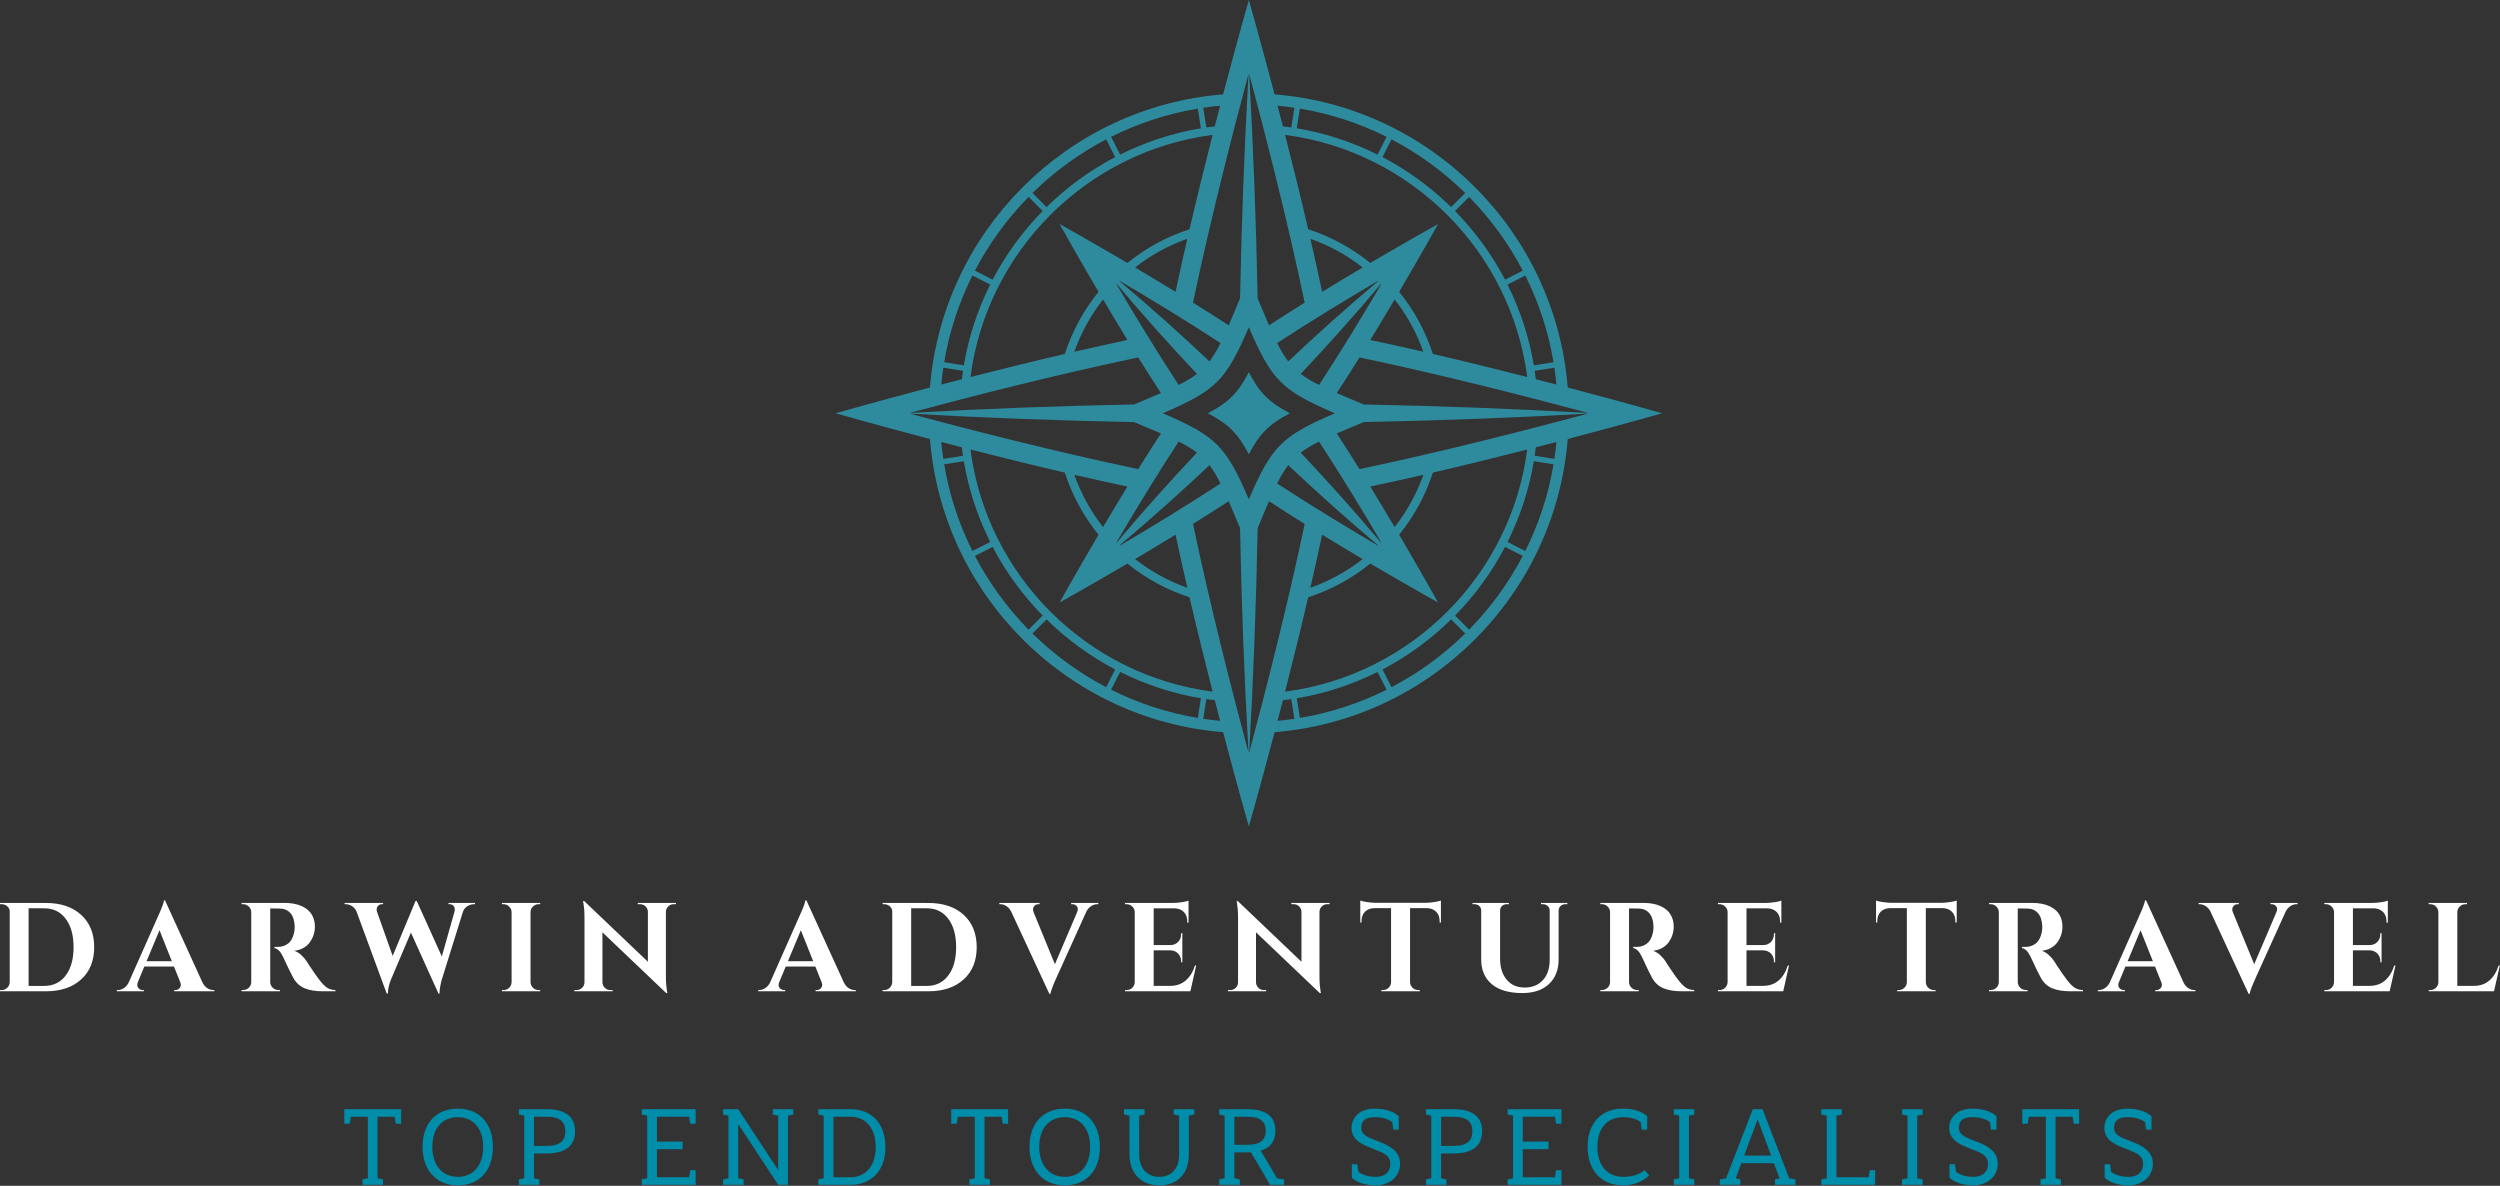
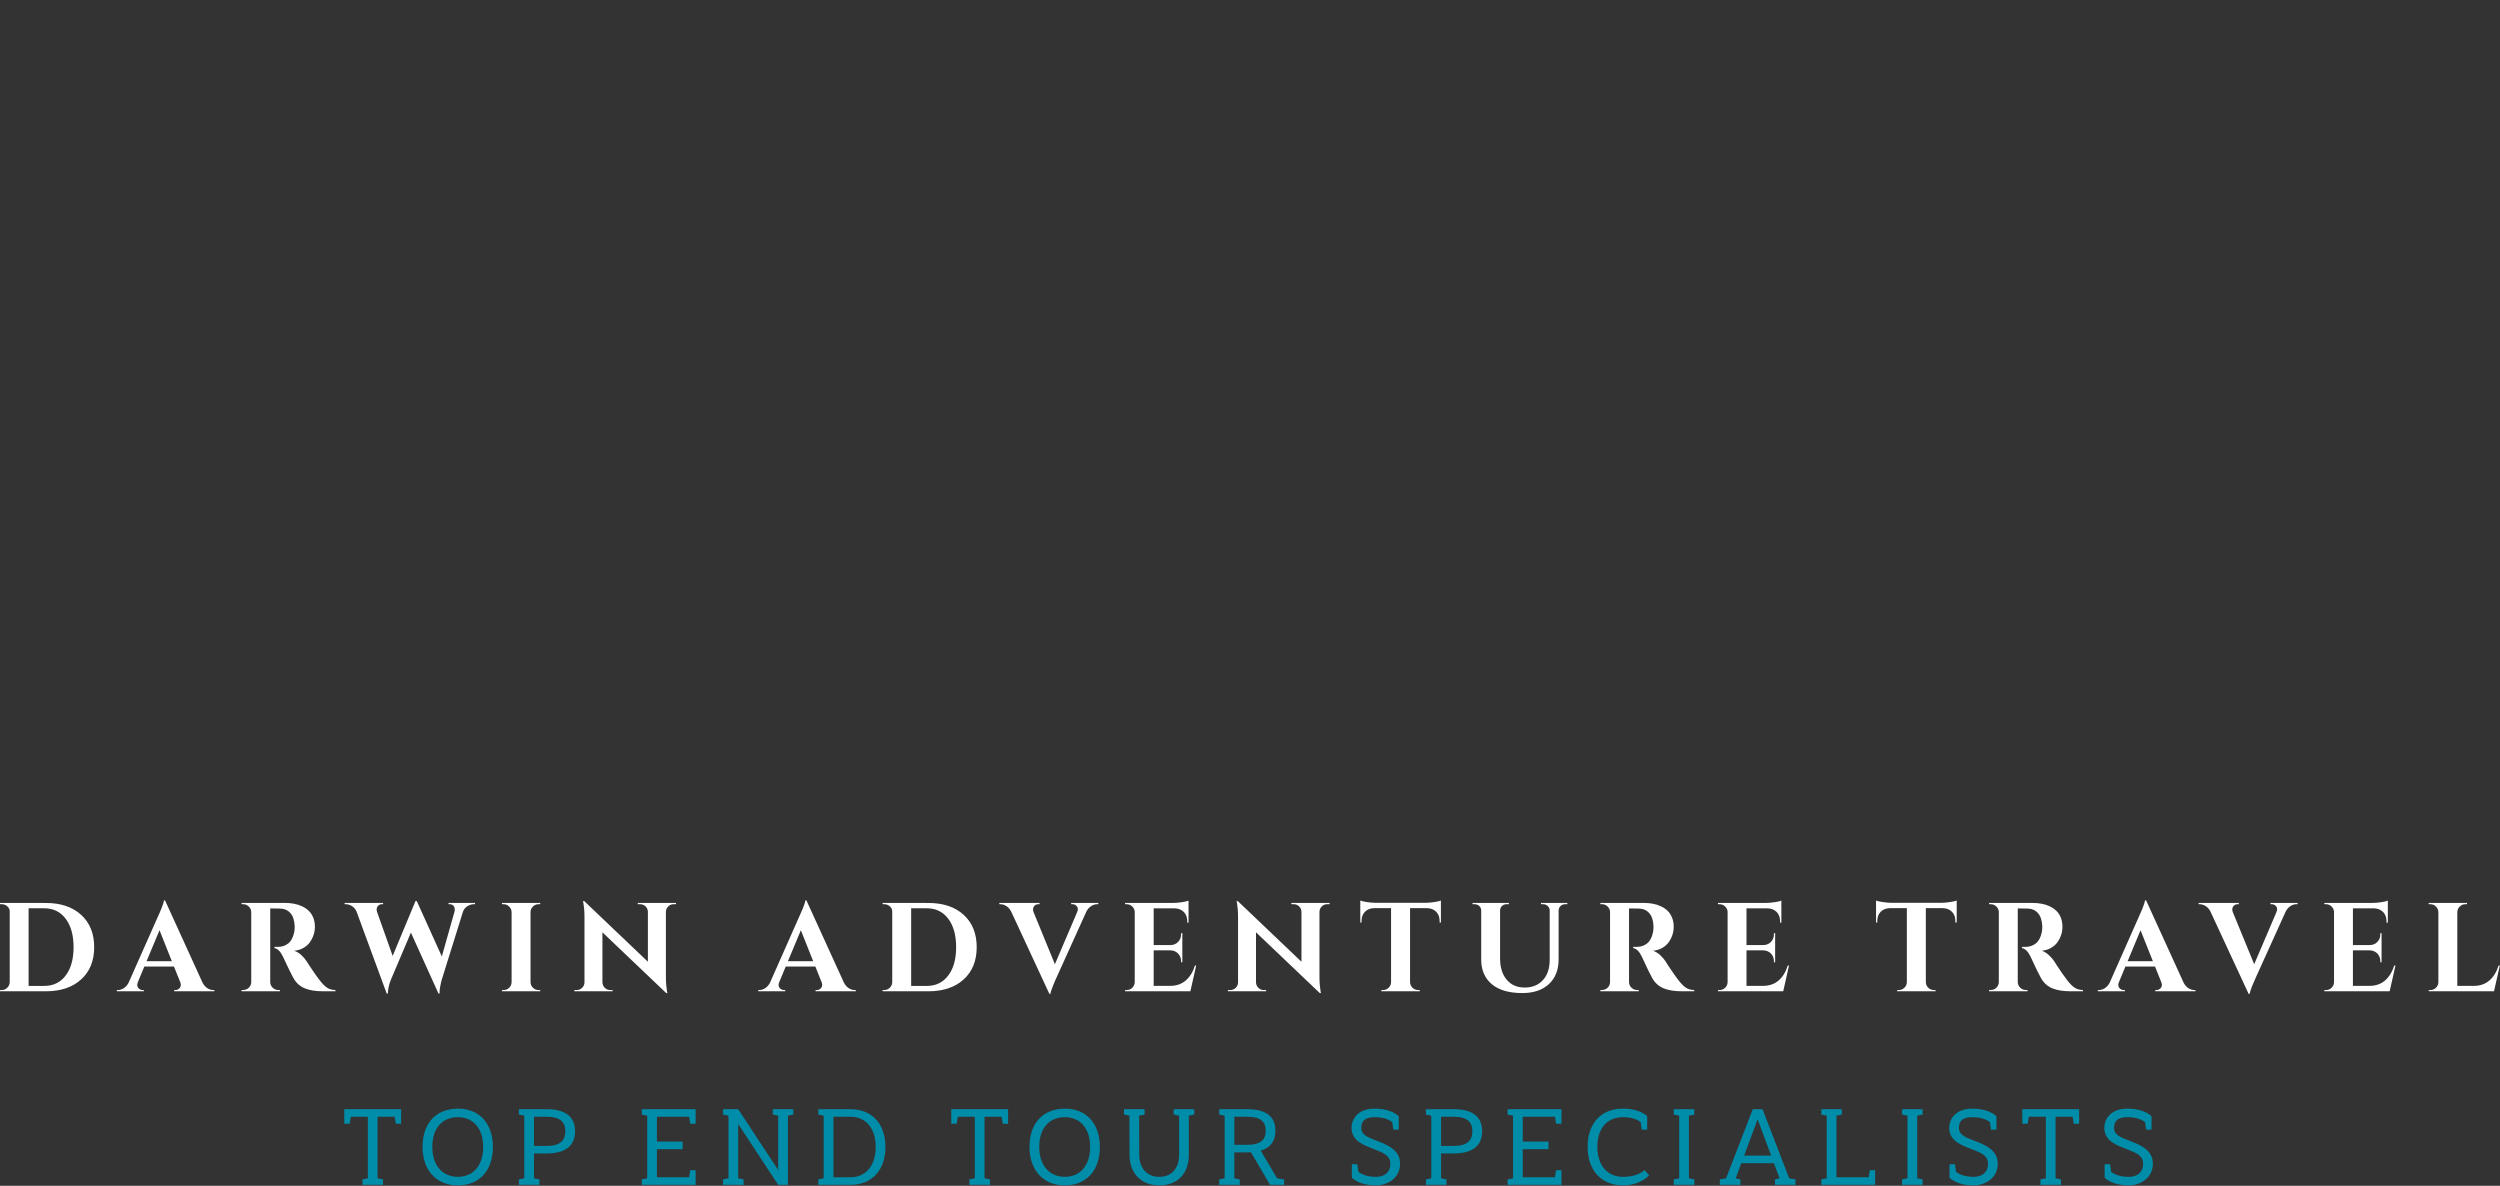
<svg xmlns="http://www.w3.org/2000/svg" width="974" height="462" viewBox="0 0 974 462" fill="none">
  <rect x="0" y="0" width="974" height="462" fill="#333333" stroke="none" />
  <path d="M17.848 386.205H0V385.724H0.634C1.492 385.724 2.229 385.423 2.843 384.821C3.445 384.207 3.759 383.477 3.785 382.631V355.101C3.785 354.307 3.471 353.641 2.843 353.103C2.216 352.553 1.486 352.277 0.653 352.277H0.038L0 351.778L17.848 351.797C23.649 351.797 28.241 353.34 31.622 356.427C35.003 359.513 36.694 363.708 36.694 369.01C36.694 374.313 35.003 378.501 31.622 381.575C28.241 384.661 23.649 386.205 17.848 386.205ZM11.143 353.872V384.111H17.252C20.761 384.111 23.541 382.759 25.59 380.057C27.639 377.355 28.664 373.672 28.664 369.01C28.664 364.348 27.639 360.66 25.59 357.945C23.541 355.229 20.761 353.872 17.252 353.872H11.143ZM56.04 386.205H45.512V385.724H45.935C46.69 385.724 47.446 385.487 48.202 385.014C48.957 384.54 49.579 383.848 50.065 382.939L61.458 357.253C61.855 356.433 62.341 355.306 62.918 353.872C63.507 352.424 63.827 351.4 63.878 350.798H64.301L78.921 382.862C79.421 383.81 80.048 384.527 80.804 385.014C81.572 385.487 82.347 385.724 83.128 385.724H83.532V386.205H67.855V385.724H68.297C69.027 385.724 69.616 385.436 70.064 384.86C70.321 384.54 70.449 384.162 70.449 383.726C70.449 383.393 70.372 383.028 70.218 382.631L67.778 376.561H56.232L53.715 382.631C53.549 383.041 53.466 383.419 53.466 383.765C53.466 384.175 53.594 384.54 53.85 384.86C54.311 385.436 54.9 385.724 55.617 385.724H56.04V386.205ZM62.149 362.421L57.097 374.486H66.952L62.149 362.421ZM109.064 386.205H94.117V385.705H94.732C95.577 385.705 96.307 385.411 96.922 384.821C97.55 384.22 97.87 383.496 97.883 382.651V355.351C97.87 354.506 97.55 353.782 96.922 353.18C96.307 352.578 95.577 352.277 94.732 352.277H94.117V351.778H110.985C112.215 351.778 113.38 351.88 114.482 352.085C115.596 352.277 116.659 352.61 117.671 353.084C118.682 353.558 119.553 354.147 120.283 354.851C121.013 355.543 121.596 356.42 122.032 357.483C122.467 358.547 122.685 359.744 122.685 361.076C122.685 362.152 122.518 363.196 122.185 364.208C121.852 365.219 121.372 366.173 120.745 367.07C120.117 367.967 119.272 368.716 118.209 369.318C117.158 369.92 115.961 370.285 114.616 370.413C115.589 370.733 116.518 371.297 117.402 372.103C118.273 372.91 119.015 373.794 119.63 374.755C119.746 374.947 120.053 375.433 120.552 376.215C121.052 376.983 121.718 377.963 122.55 379.154C123.37 380.345 124.055 381.287 124.606 381.978C125.682 383.361 126.649 384.322 127.507 384.86C128.365 385.411 129.422 385.692 130.677 385.705V386.205H125.893C123.024 386.205 120.655 385.827 118.785 385.071C116.902 384.303 115.423 382.984 114.347 381.114C113.566 379.756 112.195 376.951 110.236 372.699C109.301 370.714 108.193 369.606 106.912 369.375V368.895H108.411C109.909 368.882 111.209 368.434 112.311 367.55C113.425 366.667 114.193 365.226 114.616 363.228C114.744 362.549 114.808 361.877 114.808 361.211C114.808 361.082 114.808 360.954 114.808 360.826C114.706 358.559 114.142 356.856 113.118 355.716C112.08 354.576 110.716 353.993 109.025 353.968C108.539 353.955 107.828 353.949 106.893 353.949C105.958 353.949 105.42 353.949 105.279 353.949V382.631C105.292 383.477 105.606 384.2 106.221 384.802C106.835 385.404 107.578 385.705 108.449 385.705H109.045L109.064 386.205ZM134.673 352.277H134.269V351.778H149.254V352.277H148.832C148.127 352.264 147.557 352.546 147.122 353.122C146.866 353.455 146.738 353.859 146.738 354.333C146.738 354.653 146.802 354.992 146.93 355.351L152.981 372.43L161.896 351.009L162.376 351.048L172.135 372.641L177.034 355.332C177.137 354.948 177.188 354.595 177.188 354.275C177.188 353.814 177.073 353.423 176.842 353.103C176.458 352.553 175.907 352.277 175.19 352.277H174.748V351.778H185.084V352.277H184.642C183.81 352.277 182.983 352.52 182.164 353.007C181.344 353.481 180.755 354.192 180.396 355.14L172.135 381.613C172.059 381.844 171.969 382.151 171.866 382.535C171.764 382.92 171.629 383.598 171.463 384.572C171.335 385.327 171.264 386.006 171.252 386.608C171.252 386.787 171.258 386.948 171.271 387.088H170.829L160.09 363.343L152.328 381.613C151.547 383.534 151.144 385.359 151.118 387.088H150.657L138.899 355.12C138.477 354.173 137.868 353.462 137.074 352.988C136.293 352.514 135.493 352.277 134.673 352.277ZM210.482 386.205H195.554V385.724H196.188C197.046 385.724 197.783 385.423 198.398 384.821C199 384.207 199.307 383.477 199.32 382.631V355.351C199.294 354.506 198.974 353.782 198.359 353.18C197.757 352.578 197.034 352.277 196.188 352.277H195.554V351.778H210.482L210.462 352.277H209.848C208.99 352.277 208.253 352.578 207.638 353.18C207.024 353.769 206.71 354.486 206.697 355.332V382.631C206.71 383.477 207.024 384.207 207.638 384.821C208.24 385.423 208.977 385.724 209.848 385.724H210.462L210.482 386.205ZM238.665 386.205H223.757V385.724H224.66C225.492 385.724 226.209 385.43 226.811 384.841C227.401 384.264 227.702 383.56 227.714 382.727V357.215C227.714 356.126 227.67 355.069 227.58 354.045C227.477 353.02 227.381 352.264 227.292 351.778L227.138 351.067H227.618L252.42 374.697V355.255C252.408 354.422 252.107 353.718 251.517 353.142C250.928 352.565 250.217 352.277 249.385 352.277H248.482V351.778H263.39L263.371 352.277H262.468C261.636 352.277 260.931 352.565 260.355 353.142C259.766 353.705 259.458 354.397 259.433 355.217V380.614C259.433 381.703 259.477 382.772 259.567 383.822C259.67 384.873 259.766 385.654 259.855 386.166L260.009 386.896H259.548L234.707 363.228V382.747C234.733 383.566 235.04 384.264 235.63 384.841C236.206 385.43 236.91 385.724 237.743 385.724H238.665V386.205ZM305.925 386.205H295.397V385.724H295.819C296.575 385.724 297.331 385.487 298.086 385.014C298.829 384.54 299.45 383.848 299.95 382.939L311.323 357.253C311.72 356.433 312.213 355.306 312.802 353.872C313.391 352.424 313.705 351.4 313.744 350.798H314.185L328.805 382.862C329.305 383.81 329.933 384.527 330.688 385.014C331.444 385.487 332.219 385.724 333.013 385.724H333.416V386.205H317.74V385.724H318.162C318.905 385.724 319.501 385.436 319.949 384.86C320.205 384.54 320.333 384.162 320.333 383.726C320.333 383.393 320.25 383.028 320.083 382.631L317.663 376.561H306.117L303.6 382.631C303.421 383.041 303.331 383.419 303.331 383.765C303.331 384.175 303.459 384.54 303.715 384.86C304.176 385.436 304.772 385.724 305.502 385.724H305.925V386.205ZM312.015 362.421L306.981 374.486H316.817L312.015 362.421ZM361.676 386.205H343.848V385.724H344.463C345.334 385.724 346.07 385.423 346.672 384.821C347.287 384.207 347.601 383.477 347.614 382.631V355.101C347.614 354.307 347.3 353.641 346.672 353.103C346.045 352.553 345.321 352.277 344.501 352.277H343.867L343.848 351.778L361.676 351.797C367.491 351.797 372.083 353.34 375.451 356.427C378.832 359.513 380.523 363.708 380.523 369.01C380.523 374.313 378.832 378.501 375.451 381.575C372.083 384.661 367.491 386.205 361.676 386.205ZM354.991 353.872V384.111H361.081C364.603 384.111 367.389 382.759 369.438 380.057C371.487 377.355 372.512 373.672 372.512 369.01C372.512 364.348 371.487 360.66 369.438 357.945C367.389 355.229 364.603 353.872 361.081 353.872H354.991ZM389.725 352.277H389.341V351.778H404.998V352.277H404.557C403.839 352.264 403.269 352.546 402.847 353.122C402.591 353.443 402.462 353.827 402.462 354.275C402.462 354.595 402.533 354.954 402.674 355.351L410.992 375.658L419.657 355.351C419.836 354.941 419.926 354.557 419.926 354.198C419.939 353.776 419.817 353.417 419.561 353.122C419.113 352.546 418.517 352.264 417.774 352.277H417.332V351.778H427.899V352.277H427.457C426.701 352.277 425.945 352.508 425.19 352.969C424.434 353.43 423.807 354.115 423.307 355.024L411.665 380.749C411.281 381.543 410.8 382.663 410.224 384.111C409.635 385.558 409.315 386.583 409.263 387.185H408.822L393.933 355.101C393.433 354.153 392.805 353.449 392.05 352.988C391.294 352.514 390.519 352.277 389.725 352.277ZM463.767 386.205H438.33V385.724H438.945C439.816 385.724 440.553 385.423 441.155 384.821C441.769 384.207 442.083 383.477 442.096 382.631V355.217C442.032 354.397 441.699 353.705 441.097 353.142C440.495 352.565 439.778 352.277 438.945 352.277H438.33V351.778H457.177C458.202 351.765 459.316 351.669 460.52 351.489C461.724 351.297 462.569 351.099 463.056 350.894V359.481H462.556V358.905C462.556 357.432 462.121 356.248 461.25 355.351C460.392 354.442 459.226 353.955 457.753 353.891H449.473V368.204H456.005C457.222 368.191 458.214 367.781 458.983 366.974C459.764 366.18 460.155 365.181 460.155 363.977V363.574L460.635 363.535V374.928L460.155 374.889V374.486C460.155 373.307 459.764 372.315 458.983 371.508C458.214 370.714 457.235 370.298 456.043 370.259H449.473V384.091H455.928C458.323 384.091 460.328 383.4 461.941 382.017C463.568 380.633 464.772 378.687 465.553 376.176H466.033L463.767 386.205ZM493.295 386.205H478.386V385.724H479.289C480.122 385.724 480.839 385.43 481.441 384.841C482.03 384.264 482.331 383.56 482.344 382.727V357.215C482.344 356.126 482.299 355.069 482.21 354.045C482.107 353.02 482.011 352.264 481.921 351.778L481.768 351.067H482.248L507.05 374.697V355.255C507.037 354.422 506.736 353.718 506.147 353.142C505.558 352.565 504.847 352.277 504.015 352.277H503.112V351.778H518.02L518.001 352.277H517.098C516.265 352.277 515.561 352.565 514.984 353.142C514.395 353.705 514.088 354.397 514.062 355.217V380.614C514.062 381.703 514.107 382.772 514.197 383.822C514.299 384.873 514.395 385.654 514.485 386.166L514.639 386.896H514.178L489.337 363.228V382.747C489.363 383.566 489.67 384.264 490.259 384.841C490.836 385.43 491.54 385.724 492.372 385.724H493.295V386.205ZM530.45 359.424H529.969V350.855C530.443 351.06 531.276 351.253 532.467 351.432C533.658 351.611 534.76 351.714 535.771 351.739H555.54C556.552 351.714 557.66 351.611 558.864 351.432C560.068 351.253 560.906 351.06 561.38 350.855V359.424H560.881V358.847C560.881 357.336 560.439 356.132 559.555 355.236C558.659 354.326 557.461 353.852 555.963 353.814H549.354V382.651C549.392 383.496 549.713 384.22 550.314 384.821C550.929 385.423 551.659 385.724 552.505 385.724H553.119L553.158 386.205H538.192V385.724H538.826C539.671 385.724 540.395 385.43 540.997 384.841C541.612 384.264 541.932 383.554 541.957 382.708V353.814H535.368C533.857 353.852 532.659 354.326 531.775 355.236C530.892 356.132 530.45 357.336 530.45 358.847V359.424ZM574.483 352.277H573.695V351.778H587.854V352.277H587.028C586.323 352.277 585.721 352.501 585.222 352.95C584.722 353.398 584.46 353.961 584.434 354.64V373.41C584.434 376.894 585.292 379.654 587.009 381.69C588.725 383.726 591.056 384.745 594.002 384.745C596.986 384.745 599.355 383.784 601.11 381.863C602.864 379.942 603.748 377.335 603.761 374.044V354.64C603.735 353.961 603.466 353.398 602.954 352.95C602.455 352.501 601.853 352.277 601.148 352.277H600.361V351.778H610.639V352.277H609.832C609.127 352.277 608.532 352.501 608.045 352.95C607.558 353.385 607.289 353.942 607.238 354.621V373.756C607.238 377.816 605.983 381.024 603.473 383.381C600.963 385.724 597.504 386.896 593.099 386.896C587.924 386.896 583.96 385.744 581.207 383.438C578.453 381.12 577.076 377.925 577.076 373.852V354.717C577.063 354.013 576.807 353.43 576.308 352.969C575.808 352.508 575.2 352.277 574.483 352.277ZM638.457 386.205H623.51V385.705H624.125C624.983 385.705 625.72 385.411 626.335 384.821C626.949 384.22 627.263 383.496 627.276 382.651V355.351C627.263 354.506 626.949 353.782 626.335 353.18C625.72 352.578 624.983 352.277 624.125 352.277H623.51V351.778H640.378C641.621 351.778 642.792 351.88 643.894 352.085C644.995 352.277 646.052 352.61 647.064 353.084C648.088 353.558 648.966 354.147 649.696 354.851C650.413 355.543 650.989 356.42 651.425 357.483C651.86 358.547 652.078 359.744 652.078 361.076C652.078 362.152 651.912 363.196 651.579 364.208C651.258 365.219 650.778 366.173 650.138 367.07C649.51 367.967 648.665 368.716 647.602 369.318C646.551 369.92 645.354 370.285 644.009 370.413C644.983 370.733 645.911 371.297 646.795 372.103C647.679 372.91 648.421 373.794 649.023 374.755C649.139 374.947 649.446 375.433 649.946 376.215C650.458 376.983 651.124 377.963 651.944 379.154C652.763 380.345 653.448 381.287 653.999 381.978C655.088 383.361 656.061 384.322 656.919 384.86C657.777 385.411 658.828 385.692 660.07 385.705V386.205H655.286C652.43 386.205 650.061 385.827 648.178 385.071C646.295 384.303 644.816 382.984 643.74 381.114C642.959 379.756 641.595 376.951 639.648 372.699C638.7 370.714 637.586 369.606 636.305 369.375V368.895H637.823C639.309 368.882 640.609 368.434 641.723 367.55C642.837 366.667 643.599 365.226 644.009 363.228C644.137 362.549 644.201 361.877 644.201 361.211C644.201 361.082 644.201 360.954 644.201 360.826C644.112 358.559 643.548 356.856 642.511 355.716C641.473 354.576 640.109 353.993 638.419 353.968C637.932 353.955 637.221 353.949 636.286 353.949C635.351 353.949 634.813 353.949 634.672 353.949V382.631C634.685 383.477 634.999 384.2 635.614 384.802C636.229 385.404 636.971 385.705 637.842 385.705H638.438L638.457 386.205ZM694.747 386.205H669.311V385.724H669.926C670.784 385.724 671.52 385.423 672.135 384.821C672.737 384.207 673.051 383.477 673.076 382.631V355.217C673.012 354.397 672.679 353.705 672.077 353.142C671.475 352.565 670.758 352.277 669.926 352.277H669.311V351.778H688.138C689.163 351.765 690.283 351.669 691.5 351.489C692.704 351.297 693.543 351.099 694.017 350.894V359.481H693.517V358.905C693.517 357.432 693.088 356.248 692.23 355.351C691.359 354.442 690.187 353.955 688.714 353.891H680.434V368.204H686.966C688.183 368.191 689.182 367.781 689.963 366.974C690.732 366.18 691.116 365.181 691.116 363.977V363.574L691.596 363.535V374.928L691.116 374.889V374.486C691.116 373.307 690.732 372.315 689.963 371.508C689.182 370.714 688.202 370.298 687.024 370.259H680.434V384.091H686.889C689.297 384.091 691.308 383.4 692.922 382.017C694.536 380.633 695.733 378.687 696.514 376.176H696.995L694.747 386.205ZM731.383 359.424H730.903V350.855C731.377 351.06 732.216 351.253 733.42 351.432C734.611 351.611 735.706 351.714 736.705 351.739H756.493C757.505 351.714 758.606 351.611 759.797 351.432C761.001 351.253 761.846 351.06 762.333 350.855V359.424H761.814V358.847C761.814 357.336 761.372 356.132 760.489 355.236C759.605 354.326 758.407 353.852 756.896 353.814H750.307V382.651C750.332 383.496 750.646 384.22 751.248 384.821C751.863 385.423 752.593 385.724 753.438 385.724H754.072L754.091 386.205H739.145V385.724H739.759C740.605 385.724 741.335 385.43 741.95 384.841C742.552 384.264 742.872 383.554 742.91 382.708V353.814H736.301C734.803 353.852 733.605 354.326 732.709 355.236C731.825 356.132 731.383 357.336 731.383 358.847V359.424ZM789.921 386.205H774.955V385.705H775.589C776.434 385.705 777.164 385.411 777.779 384.821C778.394 384.22 778.714 383.496 778.74 382.651V355.351C778.714 354.506 778.394 353.782 777.779 353.18C777.164 352.578 776.434 352.277 775.589 352.277H774.955V351.778H791.842C793.071 351.778 794.237 351.88 795.338 352.085C796.453 352.277 797.516 352.61 798.528 353.084C799.539 353.558 800.41 354.147 801.14 354.851C801.87 355.543 802.453 356.42 802.889 357.483C803.311 358.547 803.523 359.744 803.523 361.076C803.523 362.152 803.362 363.196 803.042 364.208C802.709 365.219 802.229 366.173 801.601 367.07C800.961 367.967 800.116 368.716 799.065 369.318C798.002 369.92 796.805 370.285 795.473 370.413C796.446 370.733 797.368 371.297 798.239 372.103C799.123 372.91 799.872 373.794 800.487 374.755C800.59 374.947 800.897 375.433 801.409 376.215C801.909 376.983 802.568 377.963 803.388 379.154C804.221 380.345 804.906 381.287 805.444 381.978C806.532 383.361 807.506 384.322 808.364 384.86C809.222 385.411 810.272 385.692 811.515 385.705V386.205H806.75C803.881 386.205 801.505 385.827 799.623 385.071C797.753 384.303 796.28 382.984 795.204 381.114C794.423 379.756 793.052 376.951 791.093 372.699C790.145 370.714 789.031 369.606 787.75 369.375V368.895H789.268C790.753 368.882 792.053 368.434 793.168 367.55C794.282 366.667 795.05 365.226 795.473 363.228C795.601 362.549 795.665 361.877 795.665 361.211C795.665 361.082 795.665 360.954 795.665 360.826C795.563 358.559 794.993 356.856 793.955 355.716C792.931 354.576 791.567 353.993 789.863 353.968C789.389 353.955 788.685 353.949 787.75 353.949C786.815 353.949 786.271 353.949 786.117 353.949V382.631C786.143 383.477 786.463 384.2 787.077 384.802C787.692 385.404 788.429 385.705 789.287 385.705H789.902L789.921 386.205ZM827.864 386.205H817.316V385.724H817.758C818.514 385.724 819.263 385.487 820.006 385.014C820.762 384.54 821.389 383.848 821.889 382.939L833.262 357.253C833.659 356.433 834.152 355.306 834.741 353.872C835.318 352.424 835.631 351.4 835.683 350.798H836.125L850.745 382.862C851.231 383.81 851.859 384.527 852.627 385.014C853.383 385.487 854.151 385.724 854.933 385.724H855.336V386.205H839.679V385.724H840.101C840.844 385.724 841.44 385.436 841.888 384.86C842.144 384.54 842.272 384.162 842.272 383.726C842.272 383.393 842.189 383.028 842.022 382.631L839.602 376.561H828.056L825.539 382.631C825.36 383.041 825.27 383.419 825.27 383.765C825.27 384.175 825.398 384.54 825.654 384.86C826.115 385.436 826.704 385.724 827.422 385.724H827.864V386.205ZM833.954 362.421L828.92 374.486H838.757L833.954 362.421ZM856.969 352.277H856.585V351.778H872.242V352.277H871.8C871.083 352.264 870.507 352.546 870.071 353.122C869.815 353.443 869.687 353.827 869.687 354.275C869.687 354.595 869.758 354.954 869.898 355.351L878.236 375.658L886.901 355.351C887.08 354.941 887.17 354.557 887.17 354.198C887.182 353.776 887.061 353.417 886.805 353.122C886.356 352.546 885.754 352.264 884.999 352.277H884.576V351.778H895.142V352.277H894.701C893.932 352.277 893.17 352.508 892.414 352.969C891.671 353.43 891.05 354.115 890.551 355.024L878.909 380.749C878.524 381.543 878.038 382.663 877.449 384.111C876.872 385.558 876.558 386.583 876.507 387.185H876.046L861.176 355.101C860.677 354.153 860.049 353.449 859.294 352.988C858.525 352.514 857.75 352.277 856.969 352.277ZM931.01 386.205H905.574V385.724H906.189C907.06 385.724 907.796 385.423 908.398 384.821C909.013 384.207 909.327 383.477 909.34 382.631V355.217C909.276 354.397 908.943 353.705 908.341 353.142C907.739 352.565 907.022 352.277 906.189 352.277H905.574V351.778H924.421C925.433 351.765 926.547 351.669 927.764 351.489C928.967 351.297 929.813 351.099 930.299 350.894V359.481H929.781V358.905C929.781 357.432 929.352 356.248 928.494 355.351C927.623 354.442 926.451 353.955 924.978 353.891H916.698V368.204H923.23C924.446 368.191 925.445 367.781 926.227 366.974C926.995 366.18 927.379 365.181 927.379 363.977V363.574L927.86 363.535V374.928L927.379 374.889V374.486C927.379 373.307 926.995 372.315 926.227 371.508C925.445 370.714 924.466 370.298 923.287 370.259H916.698V384.091H923.172C925.567 384.091 927.571 383.4 929.185 382.017C930.799 380.633 932.003 378.687 932.797 376.176H933.277L931.01 386.205ZM971.662 386.205H946.226V385.724H946.841C947.712 385.724 948.448 385.423 949.05 384.821C949.665 384.207 949.979 383.477 949.991 382.631V355.389C949.979 354.531 949.665 353.801 949.05 353.199C948.448 352.585 947.712 352.277 946.841 352.277H946.226V351.778H961.153L961.134 352.277H960.519C959.661 352.277 958.925 352.585 958.31 353.199C957.695 353.801 957.381 354.531 957.369 355.389V384.091H963.824C966.219 384.091 968.223 383.4 969.837 382.017C971.451 380.633 972.655 378.687 973.449 376.176H973.929L971.662 386.205Z" fill="white" />
  <path d="M156.285 432.136H134.135V437.804H136.248L136.67 435.075H143.318V459.071L141.224 459.493V461.607H149.216V459.493L147.102 459.071V435.075H153.769L154.191 437.804H156.285V432.136ZM178.398 461.818C186.62 461.818 192.038 456.208 192.038 446.833C192.038 437.9 186.909 431.925 178.398 431.925C170.06 431.925 164.623 437.439 164.623 446.833C164.623 455.786 169.849 461.818 178.398 461.818ZM168.427 446.833C168.427 439.533 172.327 435.248 178.398 435.248C184.546 435.248 188.253 439.878 188.253 446.833C188.253 454.114 184.334 458.494 178.398 458.494C172.173 458.494 168.427 453.807 168.427 446.833ZM202.163 461.607H210.155V459.493L208.041 459.071V449.388H212.94C220.644 449.388 224.045 446.141 224.045 440.724C224.045 435.537 220.855 432.136 212.94 432.136H202.163V434.23L204.257 434.653V459.071L202.163 459.493V461.607ZM208.041 446.449V435.075H212.94C218.319 435.075 220.26 437.227 220.26 440.724C220.26 444.163 218.454 446.449 212.94 446.449H208.041ZM252.151 434.653V459.071L250.038 459.493V461.607H271.017V455.92H268.903L268.481 458.667H255.936V447.717H265.964V444.758H255.936V435.075H268.481L268.903 437.804H271.017V432.136H250.038V434.23L252.151 434.653ZM283.812 434.653V459.071L281.698 459.493V461.607H289.71V459.493L287.596 459.071V437.9L303.177 461.607H306.981V434.653L309.075 434.23V432.136H301.083V434.23L303.177 434.653V455.843L287.596 432.136H281.698V434.23L283.812 434.653ZM320.909 434.653V459.071L318.815 459.493V461.607H331.322C339.525 461.607 344.962 456.093 344.962 446.833C344.962 438.015 339.832 432.136 331.322 432.136H318.815V434.23L320.909 434.653ZM324.713 458.667V435.075H331.322C337.469 435.075 341.177 439.782 341.177 446.833C341.177 454.191 337.258 458.667 331.322 458.667H324.713ZM392.76 432.136H370.609V437.804H372.723L373.145 435.075H379.792V459.071L377.679 459.493V461.607H385.69V459.493L383.577 459.071V435.075H390.244L390.666 437.804H392.76V432.136ZM414.873 461.818C423.076 461.818 428.513 456.208 428.513 446.833C428.513 437.9 423.383 431.925 414.873 431.925C406.535 431.925 401.098 437.439 401.098 446.833C401.098 455.786 406.324 461.818 414.873 461.818ZM404.883 446.833C404.883 439.533 408.802 435.248 414.873 435.248C421.02 435.248 424.728 439.878 424.728 446.833C424.728 454.114 420.809 458.494 414.873 458.494C408.648 458.494 404.883 453.807 404.883 446.833ZM451.682 461.818C458.579 461.818 463.171 457.476 463.171 449.772V434.653L465.284 434.23V432.136H457.273V434.23L459.386 434.653V449.772C459.386 455.382 456.312 458.494 451.682 458.494C446.802 458.494 443.844 455.075 443.844 449.772L443.805 434.653L445.919 434.23V432.136H437.907V434.23L440.021 434.653L440.059 449.772C440.059 457.053 444.478 461.818 451.682 461.818ZM475.005 461.607H483.016V459.493L480.903 459.071V448.965H485.802C486.34 448.965 486.839 448.965 487.358 448.927L494.812 461.607H500.287V459.493L497.54 459.071L491.181 448.293C495.1 447.121 496.906 444.47 496.906 440.512C496.906 435.325 493.717 432.136 485.802 432.136H475.005V434.23L477.118 434.653V459.071L475.005 459.493V461.607ZM480.903 446.026V435.075H485.802C491.181 435.075 493.121 437.016 493.121 440.512C493.121 443.951 491.315 446.026 485.802 446.026H480.903ZM536.117 461.818C540.497 461.818 545.473 459.032 545.473 453.346C545.473 448.255 540.92 446.237 537.308 444.797C533.331 443.24 530.353 442.395 530.353 439.417C530.353 437.016 531.525 435.248 535.521 435.248C538.307 435.248 540.631 435.825 542.437 437.189L542.86 440.128H544.954V434.864C542.764 432.924 539.479 431.925 535.521 431.925C529.297 431.925 526.569 435.748 526.569 439.417C526.569 444.854 531.986 446.353 535.867 447.928C539.152 449.234 541.669 450.272 541.669 453.346C541.669 457.015 539.114 458.494 536.117 458.494C533.331 458.494 531.026 457.899 529.22 456.554L528.797 453.595H526.684V458.879C528.874 460.8 532.159 461.818 536.117 461.818ZM555.54 461.607H563.532V459.493L561.438 459.071V449.388H566.317C574.021 449.388 577.441 446.141 577.441 440.724C577.441 435.537 574.232 432.136 566.317 432.136H555.54V434.23L557.634 434.653V459.071L555.54 459.493V461.607ZM561.438 446.449V435.075H566.317C571.697 435.075 573.637 437.227 573.637 440.724C573.637 444.163 571.831 446.449 566.317 446.449H561.438ZM589.486 434.653V459.071L587.373 459.493V461.607H608.352V455.92H606.239L605.816 458.667H593.271V447.717H603.3V444.758H593.271V435.075H605.816L606.239 437.804H608.352V432.136H587.373V434.23L589.486 434.653ZM641.742 434.864C639.552 432.924 636.267 431.925 632.309 431.925C623.971 431.925 618.534 437.439 618.534 446.833C618.534 455.786 623.76 461.818 632.309 461.818C636.555 461.818 640.013 460.339 642.491 457.976L640.724 455.843C638.745 457.687 635.671 458.494 632.309 458.494C626.084 458.494 622.319 453.807 622.319 446.833C622.319 439.533 626.238 435.248 632.309 435.248C635.095 435.248 637.4 435.825 639.206 437.189L639.629 440.128H641.742V434.864ZM654.21 434.653V459.071L652.097 459.493V461.607H660.108V459.493L657.995 459.071V434.653L660.108 434.23V432.136H652.097V434.23L654.21 434.653ZM670.04 461.607H678.052V459.493L676.226 459.071L678.417 453.192H691.135L693.325 459.071L691.519 459.493V461.607H699.53V459.493L697.071 459.071L686.678 432.136H682.893L672.48 459.071L670.04 459.493V461.607ZM679.512 450.233L684.776 436.094L690.04 450.233H679.512ZM711.691 434.653V459.071L709.597 459.493V461.607H730.557V455.92H728.463L728.04 458.667H715.476V434.653L717.589 434.23V432.136H709.597V434.23L711.691 434.653ZM743.159 434.653V459.071L741.046 459.493V461.607H749.057V459.493L746.944 459.071V434.653L749.057 434.23V432.136H741.046V434.23L743.159 434.653ZM768.961 461.818C773.341 461.818 778.317 459.032 778.317 453.346C778.317 448.255 773.763 446.237 770.152 444.797C766.194 443.24 763.197 442.395 763.197 439.417C763.197 437.016 764.369 435.248 768.384 435.248C771.151 435.248 773.475 435.825 775.281 437.189L775.704 440.128H777.817V434.864C775.627 432.924 772.342 431.925 768.384 431.925C762.14 431.925 759.412 435.748 759.412 439.417C759.412 444.854 764.849 446.353 768.711 447.928C771.996 449.234 774.532 450.272 774.532 453.346C774.532 457.015 771.958 458.494 768.961 458.494C766.194 458.494 763.87 457.899 762.064 456.554L761.641 453.595H759.528V458.879C761.718 460.8 765.003 461.818 768.961 461.818ZM810.035 432.136H787.884V437.804H789.978L790.401 435.075H797.067V459.071L794.954 459.493V461.607H802.946V459.493L800.852 459.071V435.075H807.499L807.922 437.804H810.035V432.136ZM829.4 461.818C833.78 461.818 838.756 459.032 838.756 453.346C838.756 448.255 834.203 446.237 830.591 444.797C826.614 443.24 823.637 442.395 823.637 439.417C823.637 437.016 824.809 435.248 828.805 435.248C831.59 435.248 833.915 435.825 835.721 437.189L836.143 440.128H838.237V434.864C836.047 432.924 832.762 431.925 828.805 431.925C822.58 431.925 819.852 435.748 819.852 439.417C819.852 444.854 825.27 446.353 829.15 447.928C832.436 449.234 834.952 450.272 834.952 453.346C834.952 457.015 832.397 458.494 829.4 458.494C826.614 458.494 824.309 457.899 822.503 456.554L822.081 453.595H819.967V458.879C822.157 460.8 825.443 461.818 829.4 461.818Z" fill="#008DAA" />
-   <path d="M610.79 171.038C632.545 165.311 647.559 161.01 647.559 161.01C647.559 161.01 632.545 156.708 610.789 150.981C605.929 90.23 557.328 41.63 496.578 36.77C490.85 15.014 486.549 0 486.549 0C486.549 0 482.248 15.014 476.52 36.77C415.77 41.63 367.169 90.231 362.309 150.981C340.553 156.708 325.539 161.01 325.539 161.01C325.539 161.01 340.553 165.311 362.309 171.038C367.169 231.788 415.77 280.389 476.52 285.249C482.248 307.006 486.549 322.019 486.549 322.019C486.549 322.019 490.85 307.006 496.578 285.249C557.329 280.389 605.929 231.788 610.79 171.038ZM407.741 241.333C415.62 249.066 424.618 255.661 434.482 260.827L430.966 267.73C420.374 262.192 410.707 255.123 402.255 246.819L407.741 241.333ZM436.403 261.784C446.178 266.668 456.748 270.18 467.876 272.046L466.666 279.708C454.719 277.713 443.364 273.954 432.877 268.707L436.403 261.784ZM378.097 175.132C389.563 178.059 402.1 181.156 414.858 184.126C417.736 193.029 422.226 201.213 427.988 208.329C419.062 223.492 412.827 234.732 412.827 234.732C412.827 234.732 424.067 228.497 439.23 219.571C446.346 225.333 454.529 229.823 463.433 232.701C466.403 245.459 469.5 257.997 472.427 269.462C423.388 263.11 384.449 224.171 378.097 175.132ZM375.513 142.342L367.85 141.127C369.845 129.183 373.603 117.83 378.849 107.344L385.773 110.869C380.89 120.643 377.378 131.214 375.513 142.342ZM472.426 52.558C469.5 64.024 466.403 76.561 463.433 89.319C454.53 92.197 446.347 96.687 439.23 102.449C424.067 93.523 412.827 87.288 412.827 87.288C412.827 87.288 419.062 98.528 427.988 113.691C422.227 120.807 417.736 128.99 414.858 137.894C402.1 140.864 389.563 143.961 378.097 146.887C384.449 97.849 423.388 58.91 472.426 52.558ZM436.401 60.237L432.874 53.314C443.363 48.066 454.719 44.306 466.666 42.311L467.875 49.975C456.747 51.84 446.176 55.353 436.401 60.237ZM434.48 61.194C424.617 66.359 415.622 72.954 407.743 80.684L402.257 75.198C410.708 66.896 420.374 59.828 430.963 54.291L434.48 61.194ZM565.355 80.684C557.477 72.954 548.481 66.359 538.619 61.194L542.135 54.291C552.724 59.828 562.391 66.896 570.841 75.198L565.355 80.684ZM536.697 60.237C526.92 55.352 516.346 51.839 505.214 49.973L506.43 42.311C518.378 44.306 529.735 48.065 540.224 53.314L536.697 60.237ZM595.001 146.887C583.536 143.961 570.998 140.864 558.24 137.894C555.362 128.99 550.872 120.807 545.11 113.691C554.036 98.528 560.271 87.288 560.271 87.288C560.271 87.288 549.031 93.523 533.868 102.449C526.752 96.687 518.569 92.197 509.665 89.319C506.695 76.561 503.598 64.024 500.672 52.558C549.71 58.91 588.649 97.849 595.001 146.887ZM597.585 179.683L605.247 180.899C603.252 192.843 599.494 204.196 594.247 214.681L587.327 211.149C592.208 201.377 595.72 190.809 597.585 179.683ZM529.652 182.765C526.741 178.094 523.768 173.412 520.798 168.86C523.813 167.553 527.285 166.11 531.31 164.429C560.542 163.873 589.725 162.78 618.764 161.138C595.756 167.304 561.359 176.134 529.652 182.765ZM530.889 217.812C524.806 222.571 517.941 226.375 510.521 228.999C512.109 222.097 513.651 215.157 515.101 208.312C520.56 211.655 525.897 214.857 530.889 217.812ZM497.576 188.359C499.005 185.506 500.378 183.193 501.895 181.219C513.293 191.96 524.966 202.409 536.95 212.497C536.915 212.531 536.88 212.565 536.845 212.599C524.872 205.541 510.599 196.884 497.576 188.359ZM486.549 194.538C477.615 173.772 473.787 169.944 453.021 161.01C473.787 152.076 477.615 148.248 486.549 127.481C495.483 148.248 499.312 152.076 520.078 161.01C499.312 169.944 495.483 173.772 486.549 194.538ZM457.997 208.312C459.447 215.157 460.989 222.097 462.577 228.998C455.157 226.375 448.293 222.571 442.209 217.812C447.201 214.857 452.538 211.655 457.997 208.312ZM436.253 212.599C436.22 212.566 436.186 212.534 436.152 212.501C448.142 202.419 459.813 191.969 471.208 181.226C472.723 183.198 474.095 185.51 475.522 188.359C462.5 196.884 448.226 205.54 436.253 212.599ZM459.2 172.037C462.049 173.464 464.361 174.836 466.333 176.351C455.589 187.745 445.14 199.417 435.058 211.407C435.025 211.373 434.993 211.339 434.96 211.305C442.018 199.333 450.674 185.059 459.2 172.037ZM429.747 205.35C424.988 199.266 421.184 192.402 418.561 184.982C425.462 186.57 432.402 188.112 439.247 189.561C435.904 195.021 432.702 200.358 429.747 205.35ZM442.21 104.208C448.293 99.449 455.157 95.645 462.576 93.022C460.989 99.923 459.447 106.862 457.997 113.708C452.538 110.365 447.201 107.163 442.21 104.208ZM475.522 133.661C474.095 136.51 472.723 138.821 471.208 140.794C459.814 130.05 448.142 119.601 436.153 109.519C436.186 109.486 436.22 109.454 436.254 109.421C448.226 116.479 462.5 125.135 475.522 133.661ZM434.96 110.715C434.993 110.681 435.025 110.647 435.058 110.613C445.14 122.603 455.589 134.274 466.333 145.669C464.361 147.184 462.049 148.555 459.2 149.983C450.675 136.96 442.019 122.687 434.96 110.715ZM439.247 132.458C432.402 133.908 425.463 135.45 418.561 137.037C421.185 129.618 424.988 122.753 429.747 116.67C432.703 121.662 435.904 126.999 439.247 132.458ZM515.101 113.708C513.651 106.862 512.109 99.923 510.522 93.022C517.941 95.645 524.805 99.449 530.889 104.208C525.897 107.163 520.56 110.365 515.101 113.708ZM536.845 109.421C536.879 109.455 536.915 109.489 536.95 109.523C524.966 119.611 513.293 130.06 501.895 140.8C500.378 138.827 499.005 136.513 497.576 133.661C510.599 125.135 524.872 116.479 536.845 109.421ZM513.898 149.983C511.046 148.554 508.732 147.181 506.758 145.664C517.499 134.266 527.948 122.593 538.036 110.609C538.07 110.644 538.104 110.68 538.138 110.715C531.081 122.685 522.426 136.958 513.898 149.983ZM543.351 116.67C548.11 122.753 551.914 129.618 554.537 137.037C547.636 135.45 540.697 133.908 533.851 132.458C537.194 126.999 540.396 121.662 543.351 116.67ZM538.036 211.411C527.948 199.427 517.499 187.754 506.758 176.356C508.732 174.839 511.046 173.466 513.898 172.037C522.424 185.06 531.08 199.333 538.138 211.306C538.104 211.341 538.071 211.376 538.036 211.411ZM533.851 189.561C540.697 188.111 547.636 186.57 554.538 184.982C551.914 192.402 548.11 199.266 543.351 205.35C540.396 200.358 537.194 195.021 533.851 189.561ZM531.31 157.59C527.285 155.909 523.813 154.467 520.798 153.159C523.768 148.608 526.741 143.926 529.652 139.255C561.36 145.886 595.756 154.716 618.764 160.881C589.725 159.24 560.542 158.147 531.31 157.59ZM587.325 110.868L594.248 107.341C599.495 117.827 603.254 129.181 605.248 141.127L597.585 142.342C595.72 131.214 592.208 120.643 587.325 110.868ZM508.304 117.907C503.633 120.818 498.951 123.791 494.399 126.76C493.092 123.746 491.649 120.274 489.969 116.249C489.412 87.017 488.319 57.834 486.678 28.794C492.843 51.802 501.673 86.199 508.304 117.907ZM483.129 116.249C481.449 120.274 480.006 123.745 478.699 126.76C474.147 123.791 469.465 120.818 464.794 117.907C471.425 86.199 480.255 51.802 486.42 28.794C484.779 57.834 483.686 87.017 483.129 116.249ZM443.446 139.255C446.357 143.926 449.331 148.608 452.3 153.159C449.291 154.464 445.826 155.904 441.811 157.581C412.573 158.133 383.384 159.225 354.338 160.88C377.346 154.715 411.741 145.885 443.446 139.255ZM441.811 164.439C445.826 166.116 449.29 167.555 452.3 168.86C449.331 173.412 446.357 178.094 443.446 182.765C411.741 176.134 377.346 167.305 354.338 161.14C383.383 162.794 412.573 163.887 441.811 164.439ZM385.772 211.149L378.85 214.679C373.604 204.194 369.846 192.842 367.851 180.899L375.514 179.683C377.379 190.809 380.89 201.377 385.772 211.149ZM464.794 204.113C469.465 201.202 474.147 198.228 478.699 195.259C480.004 198.268 481.443 201.733 483.12 205.748C483.672 234.986 484.765 264.176 486.419 293.221C480.254 270.213 471.424 235.818 464.794 204.113ZM489.978 205.748C491.655 201.733 493.094 198.268 494.399 195.259C498.951 198.228 503.633 201.202 508.304 204.113C501.674 235.818 492.844 270.213 486.679 293.22C488.333 264.175 489.426 234.986 489.978 205.748ZM509.665 232.701C518.569 229.823 526.752 225.333 533.869 219.571C549.031 228.497 560.271 234.732 560.271 234.732C560.271 234.732 554.036 223.492 545.11 208.329C550.872 201.213 555.362 193.029 558.24 184.126C570.998 181.156 583.536 178.059 595.001 175.132C588.649 224.171 549.71 263.11 500.671 269.462C503.598 257.997 506.695 245.459 509.665 232.701ZM536.695 261.784L540.222 268.707C529.733 273.955 518.378 277.714 506.43 279.708L505.214 272.047C516.345 270.182 526.918 266.669 536.695 261.784ZM538.617 260.827C548.481 255.661 557.478 249.066 565.358 241.333L570.844 246.819C562.392 255.123 552.724 262.192 542.133 267.73L538.617 260.827ZM566.876 239.815C574.608 231.935 581.204 222.937 586.37 213.071L593.27 216.593C587.732 227.183 580.665 236.85 572.362 245.301L566.876 239.815ZM605.584 178.779L597.905 177.562C598.067 176.47 598.221 175.376 598.351 174.275C601.1 173.568 603.776 172.874 606.375 172.196C606.17 174.408 605.907 176.603 605.584 178.779ZM598.35 147.745C598.221 146.645 598.067 145.554 597.906 144.464L605.585 143.246C605.908 145.42 606.17 147.614 606.375 149.824C603.776 149.145 601.1 148.451 598.35 147.745ZM593.271 105.429L586.368 108.946C581.202 99.081 574.606 90.082 566.873 82.202L572.359 76.716C580.664 85.169 587.733 94.837 593.271 105.429ZM504.31 41.974L503.092 49.653C502.003 49.492 500.913 49.338 499.814 49.209C499.107 46.459 498.414 43.783 497.735 41.184C499.944 41.389 502.137 41.652 504.31 41.974ZM473.284 49.209C472.183 49.339 471.089 49.493 469.997 49.654L468.786 41.975C470.96 41.652 473.153 41.389 475.363 41.184C474.685 43.783 473.991 46.459 473.284 49.209ZM400.739 76.716L406.226 82.202C398.493 90.082 391.896 99.081 386.73 108.947L379.826 105.432C385.364 94.839 392.434 85.169 400.739 76.716ZM367.514 143.246L375.193 144.464C375.031 145.554 374.878 146.645 374.748 147.745C371.998 148.451 369.322 149.145 366.724 149.824C366.928 147.614 367.191 145.42 367.514 143.246ZM374.748 174.275C374.878 175.376 375.032 176.47 375.193 177.562L367.515 178.779C367.191 176.603 366.928 174.408 366.723 172.196C369.322 172.874 371.998 173.568 374.748 174.275ZM379.827 216.59L386.728 213.07C391.894 222.936 398.49 231.935 406.223 239.815L400.737 245.301C392.433 236.849 385.365 227.181 379.827 216.59ZM468.785 280.044L469.998 272.366C471.09 272.528 472.183 272.682 473.284 272.811C473.991 275.561 474.685 278.237 475.363 280.835C473.153 280.63 470.959 280.367 468.785 280.044ZM499.814 272.811C500.912 272.682 502.003 272.528 503.091 272.367L504.311 280.045C502.137 280.368 499.944 280.63 497.735 280.835C498.413 278.237 499.107 275.561 499.814 272.811ZM502.536 161.01C494.547 165.138 490.677 169.007 486.549 176.997C482.421 169.007 478.551 165.138 470.562 161.01C478.552 156.881 482.421 153.012 486.549 145.023C490.678 153.012 494.547 156.881 502.536 161.01Z" fill="#2E8B9E" />
</svg>